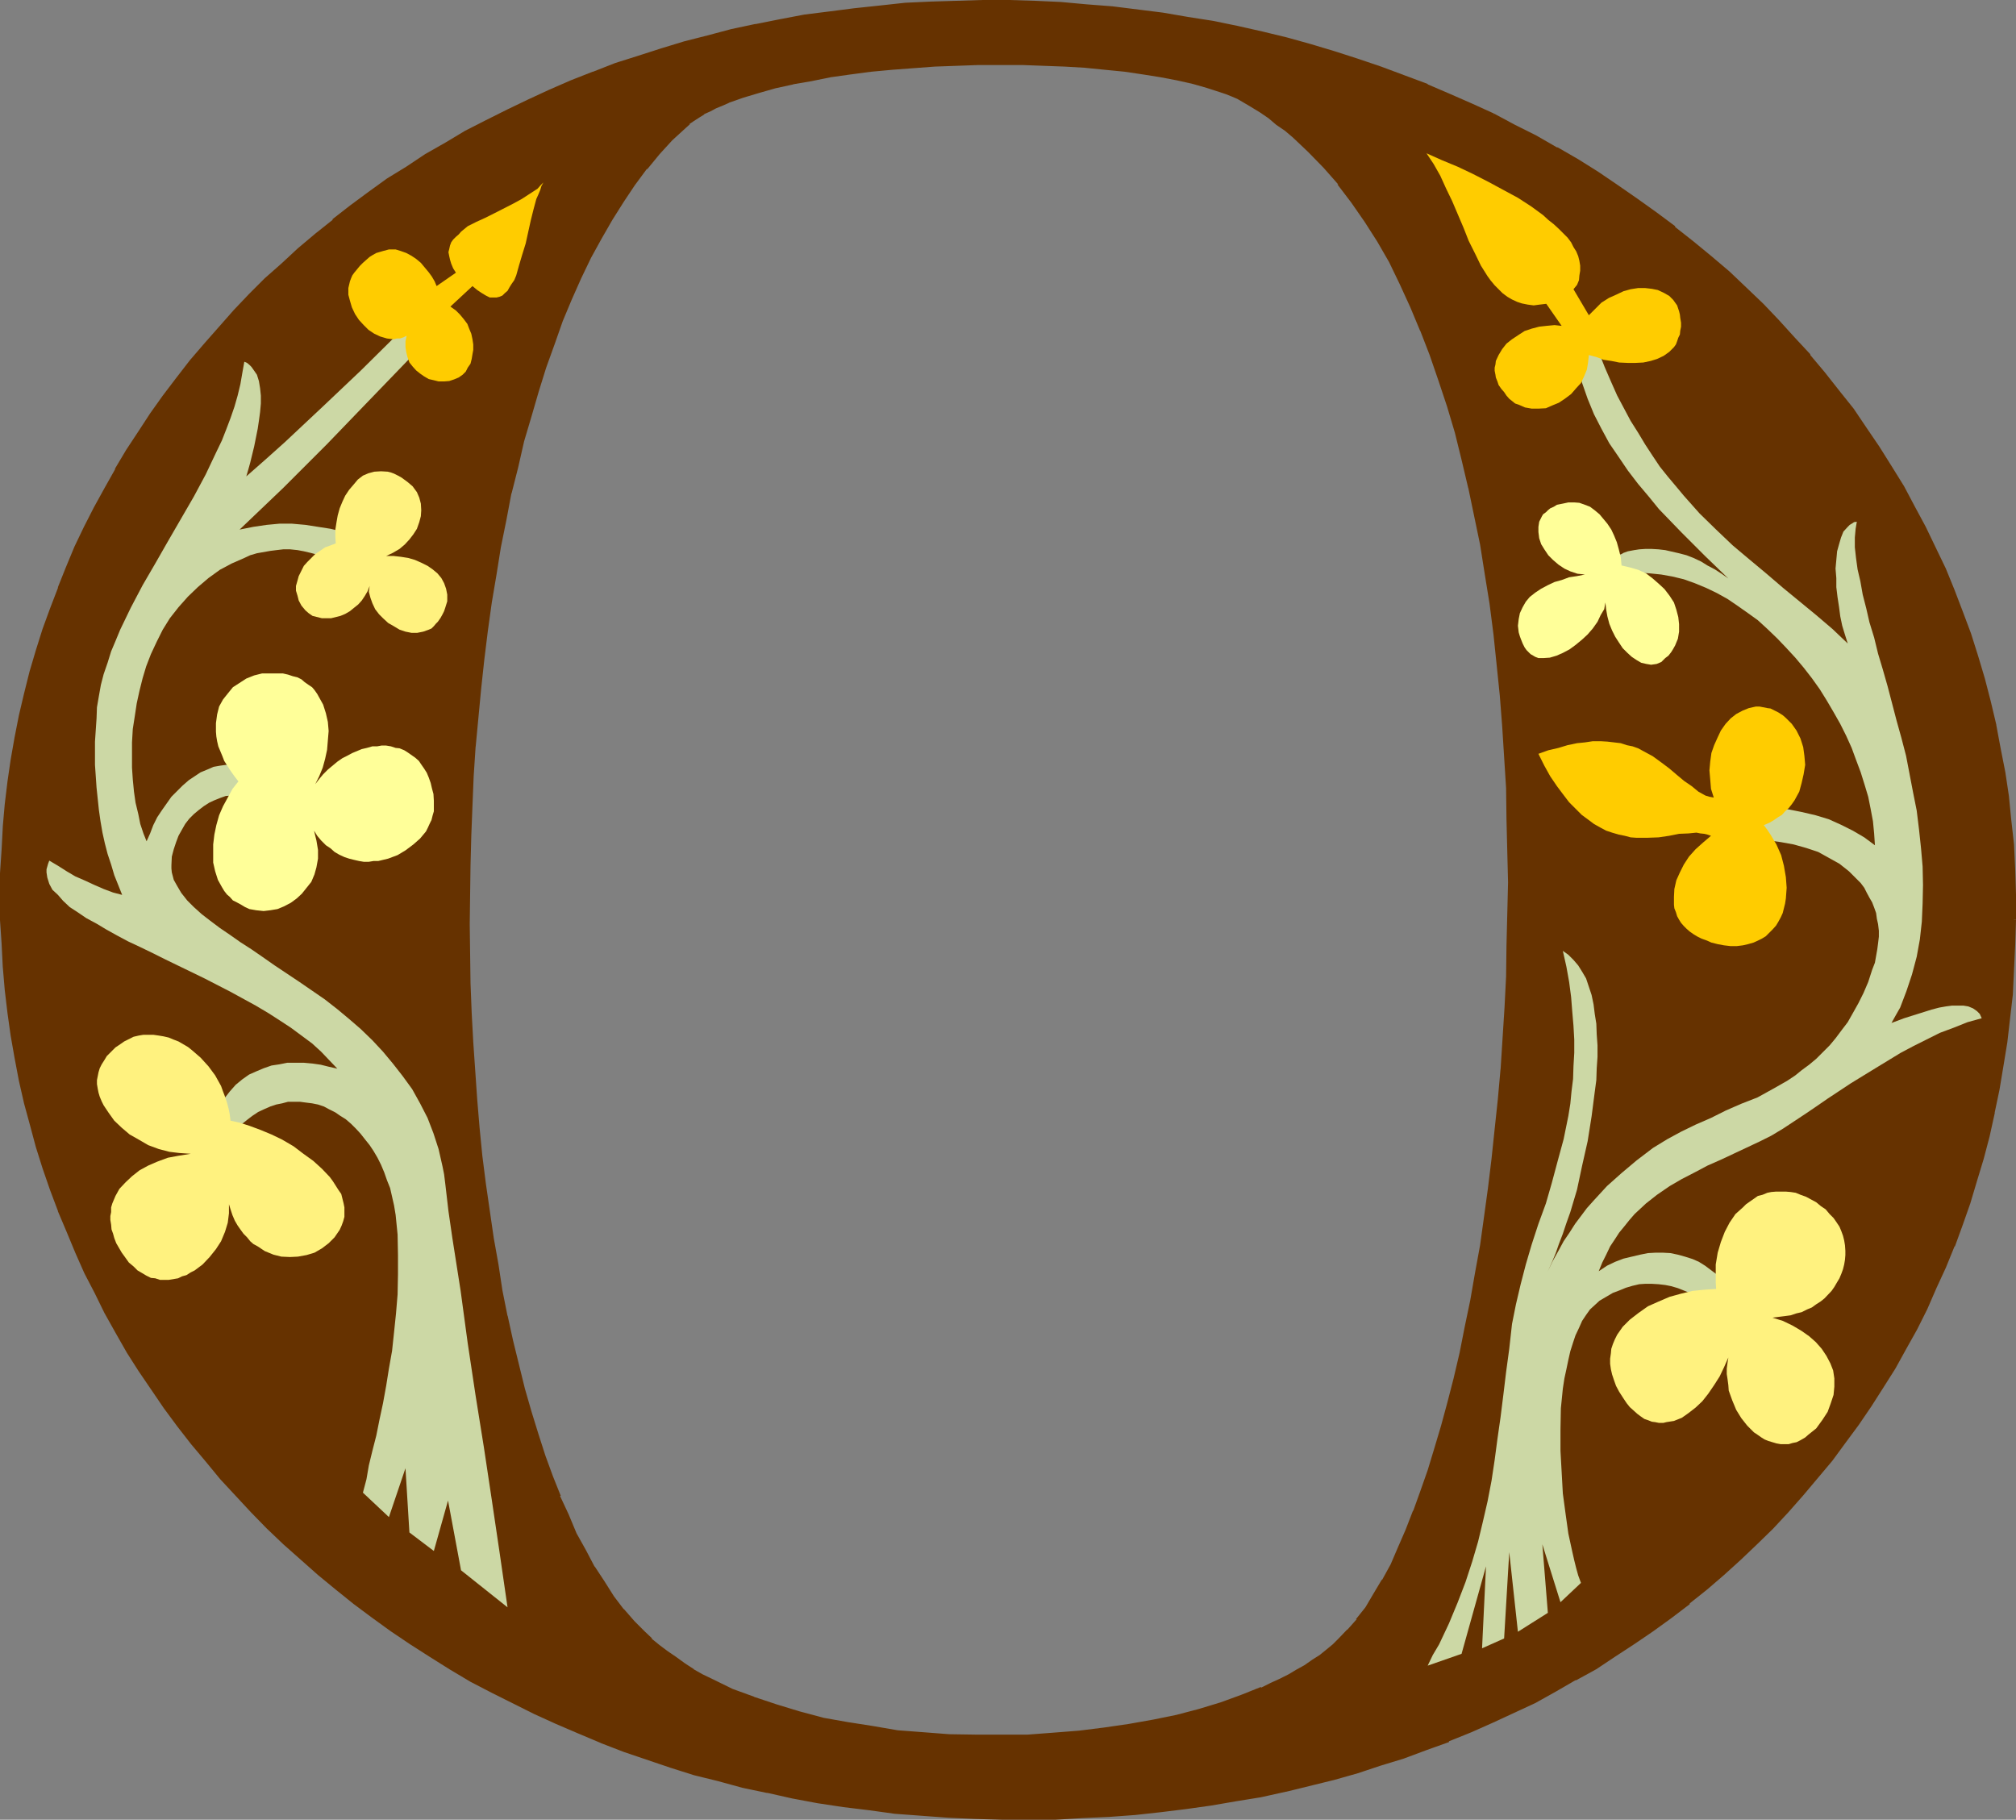
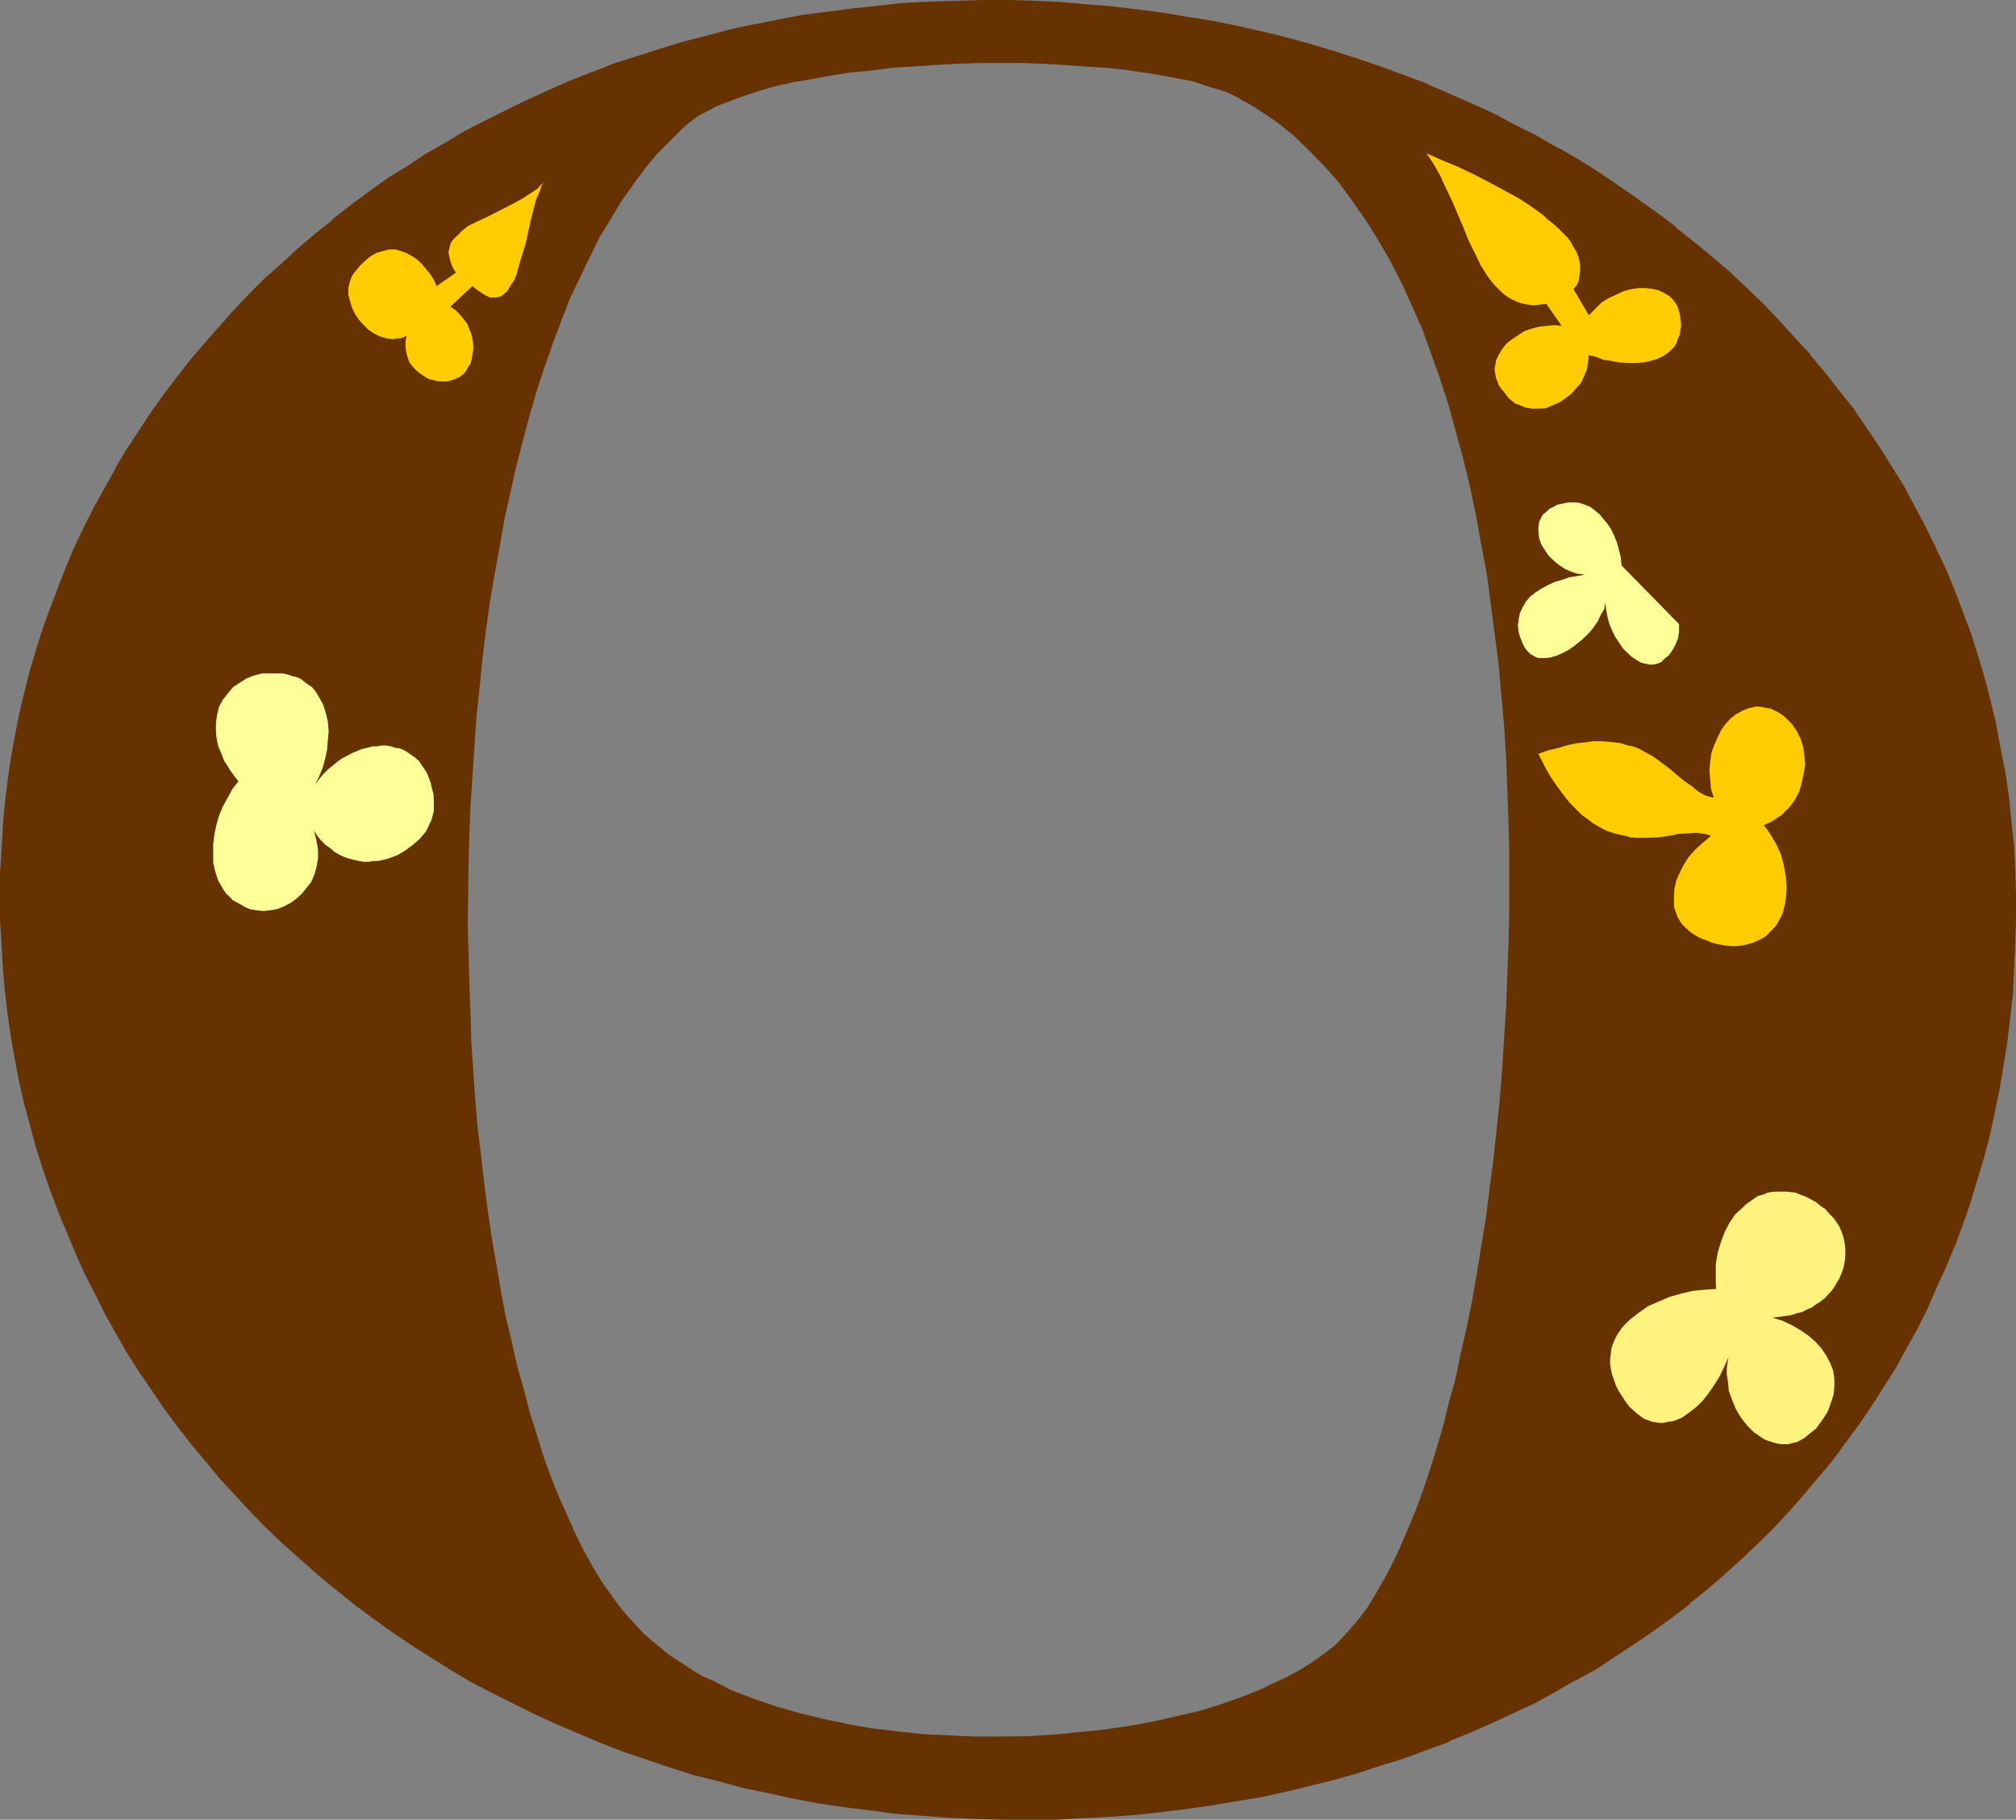
<svg xmlns="http://www.w3.org/2000/svg" xmlns:ns1="http://sodipodi.sourceforge.net/DTD/sodipodi-0.dtd" xmlns:ns2="http://www.inkscape.org/namespaces/inkscape" version="1.0" width="129.946mm" height="117.297mm" id="svg14" ns1:docname="Medieval O.wmf">
  <rect width="100%" height="100%" fill="#808080" stroke="none" />
  <ns1:namedview id="namedview14" pagecolor="#ffffff" bordercolor="#000000" borderopacity="0.25" ns2:showpageshadow="2" ns2:pageopacity="0.0" ns2:pagecheckerboard="0" ns2:deskcolor="#d1d1d1" ns2:document-units="mm" />
  <defs id="defs1">
    <pattern id="WMFhbasepattern" patternUnits="userSpaceOnUse" width="6" height="6" x="0" y="0" />
  </defs>
  <path style="fill:#663200;fill-opacity:1;fill-rule:evenodd;stroke:none" d="m 490.656,224.064 v 6.048 l -0.288,6.048 -0.48,5.952 -0.672,5.952 -0.672,5.856 -0.768,5.856 -1.152,5.568 -1.152,5.664 -1.248,5.664 -1.344,5.568 -1.632,5.472 -1.728,5.28 -1.824,5.184 -1.92,5.376 -2.112,5.184 -2.208,4.992 -2.304,4.992 -2.592,4.8 -2.592,4.896 -2.688,4.8 -2.784,4.608 -2.88,4.608 -3.072,4.608 -3.264,4.32 -3.264,4.224 -3.552,4.32 -3.552,4.032 -3.552,4.032 -3.648,4.032 -3.936,3.936 -4.032,3.744 -4.032,3.648 -4.032,3.552 -4.32,3.456 -4.416,3.36 -4.32,3.264 -4.704,3.168 -4.704,3.072 -4.704,2.976 -4.8,2.88 -4.896,2.784 -4.992,2.496 -5.184,2.592 -5.184,2.496 -5.184,2.208 -5.472,2.304 -5.28,2.112 -5.568,1.92 -5.664,1.92 -5.568,1.632 -5.856,1.632 -5.856,1.632 -5.76,1.248 -6.048,1.344 -6.048,1.056 -6.048,0.96 -6.144,1.056 -6.24,0.576 -6.336,0.672 -6.336,0.48 -6.432,0.48 -6.432,0.192 h -6.528 -6.624 l -6.624,-0.192 -6.432,-0.288 -6.432,-0.384 -6.528,-0.576 -6.24,-0.672 -6.336,-0.96 -6.144,-0.96 -6.144,-1.152 -6.144,-1.152 -5.952,-1.44 -5.952,-1.44 -5.856,-1.632 -5.856,-1.824 -5.664,-1.92 -5.664,-1.92 -5.472,-2.112 -5.664,-2.208 -5.28,-2.304 -5.376,-2.4 -5.184,-2.592 -5.088,-2.784 -5.184,-2.688 -4.896,-2.976 -4.8,-2.88 -4.896,-3.072 -4.704,-3.264 -4.512,-3.168 -4.704,-3.456 -4.32,-3.552 -4.224,-3.552 -4.32,-3.648 -4.032,-3.744 -4.032,-3.936 -3.936,-3.84 -3.744,-3.84 -3.648,-4.224 -3.552,-4.224 -3.552,-4.224 -3.456,-4.32 -3.168,-4.416 -3.072,-4.512 -3.072,-4.704 -2.976,-4.512 -2.688,-4.608 -2.592,-4.896 -2.592,-4.8 -2.4,-4.896 -2.304,-4.992 -2.112,-4.992 -2.112,-4.992 -1.728,-5.184 -1.824,-5.184 -1.632,-5.376 -1.536,-5.28 -1.344,-5.376 -1.248,-5.28 -0.96,-5.568 -1.056,-5.472 -0.768,-5.472 -0.672,-5.664 -0.576,-5.664 -0.384,-5.664 -0.096,-5.664 -0.192,-5.76 0.192,-5.664 0.096,-5.664 0.384,-5.472 0.576,-5.568 0.672,-5.664 0.768,-5.28 1.056,-5.472 0.96,-5.376 1.248,-5.184 1.344,-5.28 1.536,-5.184 1.536,-5.184 1.728,-4.992 1.92,-5.184 2.112,-4.896 2.112,-4.992 2.304,-4.8 2.208,-4.704 2.592,-4.704 2.592,-4.704 2.784,-4.704 2.88,-4.512 3.072,-4.32 3.072,-4.416 3.264,-4.128 3.168,-4.416 3.552,-4.032 3.552,-4.032 3.552,-4.032 3.744,-3.84 3.84,-3.936 4.128,-3.744 4.032,-3.552 4.032,-3.552 4.32,-3.552 4.416,-3.168 4.32,-3.456 4.512,-3.072 4.512,-3.072 4.896,-2.88 4.704,-2.88 4.8,-2.784 4.992,-2.784 5.184,-2.496 4.992,-2.496 5.184,-2.208 5.376,-2.496 5.28,-1.92 5.568,-2.112 5.472,-1.92 5.664,-1.728 5.664,-1.632 5.664,-1.44 5.76,-1.44 5.856,-1.344 5.952,-1.248 5.952,-0.96 6.048,-1.056 6.144,-0.576 6.144,-0.864 6.144,-0.48 6.24,-0.288 6.336,-0.384 h 6.24 6.528 l 6.24,0.192 6.336,0.384 6.336,0.48 6.24,0.48 6.144,0.576 6.144,0.864 6.144,1.152 6.048,0.96 6.144,1.248 5.76,1.344 5.952,1.44 5.856,1.632 5.856,1.728 5.76,1.632 5.472,2.112 5.664,2.112 5.664,2.112 5.376,2.208 5.472,2.4 5.376,2.592 5.184,2.592 5.088,2.784 5.088,2.688 4.992,3.072 4.992,3.072 4.8,3.072 4.704,3.264 4.704,3.36 4.512,3.456 4.416,3.552 4.32,3.744 4.416,3.648 4.032,3.936 4.128,3.84 3.936,4.032 3.648,4.224 3.936,4.224 3.552,4.32 3.552,4.416 3.264,4.512 3.36,4.512 3.072,4.704 3.072,4.704 2.784,4.8 2.688,4.8 2.592,5.088 2.592,5.184 2.304,4.992 2.208,5.184 1.92,5.28 2.016,5.376 1.728,5.472 1.632,5.472 1.632,5.472 1.248,5.664 1.152,5.664 0.96,5.856 0.864,5.76 0.768,5.856 0.48,5.952 0.288,6.048 0.192,6.144 z M 166.848,30.72 l -3.264,3.264 -3.264,3.264 -3.072,3.648 -2.88,3.936 -2.88,4.032 -2.592,4.32 -2.784,4.512 -2.4,4.896 -2.4,4.992 -2.496,5.184 -2.016,5.28 -2.112,5.568 -2.016,5.76 -1.92,5.856 -1.728,5.952 -1.632,6.144 -1.632,6.336 -1.44,6.432 -1.44,6.432 -1.152,6.624 -1.248,6.816 -1.152,6.816 -0.96,6.912 -0.864,7.008 -0.672,6.912 -0.768,7.104 -0.48,7.104 -0.48,7.296 -0.48,7.104 -0.288,7.296 -0.192,7.296 -0.192,14.304 0.192,7.296 0.192,7.104 0.288,7.296 0.192,7.104 0.48,6.912 0.48,7.008 0.576,6.912 0.864,6.912 0.768,6.72 0.864,6.72 0.96,6.528 1.152,6.624 1.056,6.24 1.152,6.144 1.44,5.952 1.344,6.048 1.632,5.76 1.44,5.568 1.728,5.472 1.632,5.28 1.824,5.088 1.92,4.8 2.112,4.704 1.92,4.32 2.112,4.224 2.208,4.032 2.304,3.744 2.4,3.36 2.4,3.264 2.592,2.88 2.592,2.784 1.824,1.632 1.92,1.536 1.92,1.632 1.92,1.344 2.304,1.44 2.112,1.44 2.208,1.344 2.496,1.056 4.8,2.496 5.376,2.016 5.28,1.824 5.664,1.632 5.856,1.44 5.952,1.248 5.952,1.056 6.336,0.768 6.336,0.672 6.24,0.288 6.336,0.288 h 6.432 l 6.336,-0.096 6.336,-0.384 6.144,-0.576 6.24,-0.672 5.952,-0.864 5.856,-1.056 5.856,-1.344 5.472,-1.248 5.28,-1.632 5.088,-1.824 4.8,-1.92 2.304,-1.152 2.112,-0.96 2.208,-1.056 2.112,-1.152 1.92,-1.152 1.824,-1.152 1.728,-1.248 1.824,-1.344 1.632,-1.248 1.44,-1.44 2.112,-2.304 2.208,-2.592 2.112,-2.688 2.112,-3.456 1.92,-3.36 2.112,-3.936 1.92,-4.032 1.824,-4.32 1.92,-4.512 1.824,-4.896 1.728,-5.184 1.632,-5.28 1.632,-5.472 1.44,-5.856 1.632,-5.856 1.248,-6.144 1.44,-6.24 1.344,-6.624 1.152,-6.624 1.056,-6.624 1.152,-7.008 0.864,-6.912 0.96,-7.296 0.768,-7.104 0.768,-7.392 0.576,-7.296 0.96,-15.072 0.288,-7.584 0.288,-7.584 0.192,-7.584 v -7.776 -7.584 l -0.192,-7.776 -0.288,-7.584 -0.288,-7.584 -0.48,-7.584 -0.672,-7.392 -0.672,-7.68 -0.96,-7.392 -0.96,-7.296 -0.96,-7.296 -1.344,-7.104 -1.248,-6.912 -1.44,-6.912 -1.632,-6.816 -1.824,-6.624 -1.728,-6.432 -2.112,-6.528 -2.112,-5.952 -2.208,-6.144 -2.496,-5.664 -2.592,-5.664 -2.688,-5.28 -2.976,-5.184 -3.072,-4.896 -3.168,-4.512 -3.264,-4.512 -3.552,-4.032 -3.744,-3.84 -3.648,-3.552 -2.016,-1.632 -2.016,-1.632 -2.112,-1.44 -2.112,-1.44 -2.112,-1.344 -2.304,-1.248 -1.056,-0.672 -1.344,-0.672 -1.44,-0.672 -1.44,-0.48 -3.264,-0.96 -3.36,-1.152 -3.936,-0.768 -4.032,-0.768 -4.32,-0.672 -4.512,-0.672 -4.704,-0.48 -4.896,-0.288 -4.992,-0.384 -5.184,-0.288 -5.184,-0.192 h -5.28 -5.376 l -5.28,0.192 -5.376,0.288 -5.184,0.384 -5.088,0.288 -5.184,0.672 -5.088,0.48 -4.8,0.768 -4.704,0.864 -4.512,0.768 -4.32,0.96 -4.032,1.152 -3.936,1.344 -3.36,1.248 -1.824,0.672 -1.44,0.576 -1.44,0.864 -1.44,0.672 -1.344,0.768 -1.056,0.768 -1.152,0.864 z" id="path1" />
-   <path style="fill:#663200;fill-opacity:1;fill-rule:evenodd;stroke:none" d="m 166.464,30.432 -3.168,3.264 -3.264,3.36 -3.072,3.552 -3.072,4.032 -2.784,4.032 -2.688,4.416 -2.592,4.512 -2.592,4.8 -2.304,4.992 -2.4,5.184 -2.112,5.376 h -0.096 l -2.112,5.664 -2.016,5.664 -1.92,5.76 -1.728,6.144 -1.632,5.952 -1.632,6.528 -1.44,6.24 -1.344,6.624 -1.248,6.624 -1.152,6.816 -1.152,6.816 -0.96,6.912 -0.96,6.816 -0.672,7.104 -0.768,7.104 -0.48,7.104 -0.48,7.296 -0.288,7.104 -0.384,7.296 -0.288,7.296 -0.192,14.304 0.384,14.4 0.288,7.296 0.288,7.104 0.96,13.92 v 0.096 l 0.672,7.008 0.672,6.72 0.768,6.816 0.864,6.624 0.96,6.624 1.152,6.528 1.056,6.24 1.344,6.144 v 0.192 l 1.248,5.952 1.44,5.952 1.536,5.856 1.536,5.472 1.632,5.472 1.824,5.376 1.728,4.992 1.824,4.896 h 0.096 l 2.016,4.704 2.112,4.32 2.016,4.224 2.304,4.032 2.304,3.744 2.4,3.552 2.4,3.168 2.592,2.976 2.592,2.688 1.728,1.632 2.016,1.632 1.92,1.632 2.112,1.44 2.112,1.248 2.208,1.44 2.304,1.344 2.4,1.248 4.8,2.304 5.184,2.112 h 0.192 l 5.376,1.92 5.568,1.632 5.856,1.44 h 0.192 l 5.76,1.248 6.144,1.056 6.144,0.768 6.336,0.672 h 0.192 l 6.24,0.288 6.336,0.288 h 6.432 l 6.336,-0.096 6.336,-0.384 6.24,-0.576 6.144,-0.672 5.952,-0.96 6.048,-1.152 5.664,-1.152 5.664,-1.44 5.088,-1.632 5.184,-1.728 4.896,-1.824 v -0.096 l 2.208,-1.056 2.304,-1.056 2.112,-1.152 2.112,-0.96 1.92,-1.344 1.92,-1.056 1.824,-1.344 1.536,-1.248 h 0.192 l 1.44,-1.344 1.632,-1.44 2.112,-2.304 2.112,-2.592 h 0.192 l 2.016,-2.88 2.112,-3.168 2.112,-3.648 1.92,-3.84 2.016,-4.032 1.92,-4.32 1.728,-4.608 v -0.096 l 1.824,-4.896 1.728,-4.992 1.824,-5.28 1.44,-5.664 1.632,-5.664 1.44,-6.048 1.44,-6.144 1.344,-6.24 1.248,-6.528 1.344,-6.624 1.056,-6.72 1.056,-7.008 0.96,-6.912 0.96,-7.104 0.768,-7.296 0.672,-7.296 0.672,-7.392 0.96,-15.072 0.288,-7.584 0.192,-7.584 0.288,-7.584 v -7.776 -7.584 l -0.288,-7.776 -0.192,-7.584 -0.48,-7.584 -0.48,-7.584 -0.48,-7.584 -0.864,-7.488 -0.768,-7.392 -0.96,-7.296 -1.152,-7.296 -1.152,-7.2 -1.248,-7.008 -1.632,-6.912 -1.44,-6.816 -1.824,-6.624 -1.92,-6.432 -1.92,-6.336 -2.304,-6.144 -2.208,-5.952 V 80.16 l -2.4,-5.664 -2.592,-5.568 -2.784,-5.376 -2.88,-5.184 -3.072,-4.8 -3.072,-4.704 -3.456,-4.416 -0.096,-0.096 -3.456,-4.032 -3.648,-3.936 -3.744,-3.36 -2.112,-1.824 -1.92,-1.632 -2.112,-1.44 -2.112,-1.44 -2.208,-1.44 -2.112,-1.152 h -0.192 l -1.152,-0.576 -1.248,-0.672 -1.44,-0.672 -1.536,-0.672 -3.168,-0.96 -3.552,-0.96 -3.936,-0.768 -4.032,-0.864 -4.32,-0.768 -4.512,-0.48 -4.704,-0.48 -4.896,-0.48 -4.992,-0.384 -5.184,-0.096 -5.184,-0.192 -5.28,-0.192 -5.376,0.192 -5.28,0.192 -5.376,0.096 -10.272,0.864 h -0.192 l -4.992,0.48 -5.088,0.672 -4.8,0.576 -4.896,0.864 -4.512,0.96 -4.32,0.96 -4.032,0.96 -3.744,1.248 -3.552,1.344 -1.728,0.768 -1.536,0.672 -1.44,0.672 -1.44,0.768 -1.248,0.864 -1.344,0.768 -1.152,0.768 -0.96,0.864 0.672,0.672 0.96,-0.864 h -0.192 l 1.152,-0.768 1.344,-0.864 1.248,-0.768 h -0.192 l 1.536,-0.672 1.44,-0.768 1.632,-0.672 1.536,-0.672 h -0.096 l 3.552,-1.248 3.84,-1.152 4.032,-1.152 4.416,-0.96 h -0.192 l 4.512,-0.768 4.704,-0.96 4.8,-0.672 5.088,-0.672 5.184,-0.48 10.272,-0.768 5.376,-0.192 5.28,-0.192 h 5.376 5.28 l 5.184,0.192 5.184,0.192 4.992,0.288 h -0.096 l 4.8,0.48 4.896,0.48 4.512,0.672 4.224,0.672 4.032,0.768 3.84,0.864 3.36,0.96 3.264,1.056 1.44,0.48 1.44,0.576 1.344,0.576 1.152,0.672 2.112,1.248 2.208,1.344 2.112,1.44 1.92,1.632 2.112,1.44 1.92,1.632 3.744,3.552 3.744,3.84 3.552,4.032 h -0.192 l 3.36,4.416 3.264,4.704 3.072,4.8 2.88,4.992 2.592,5.376 2.592,5.664 2.4,5.76 v -0.096 l 2.304,5.952 2.112,6.144 2.112,6.336 1.92,6.432 1.632,6.624 1.632,6.912 v -0.096 l 1.44,6.912 1.44,6.912 1.152,7.296 1.152,7.104 0.96,7.488 0.768,7.392 0.768,7.488 0.576,7.392 0.48,7.584 0.48,7.584 0.096,7.584 0.192,7.776 0.192,7.584 -0.192,7.776 -0.192,7.584 -0.096,7.584 -0.384,7.584 -0.96,15.072 v -0.192 l -0.672,7.488 -0.768,7.2 -0.768,7.296 -0.864,7.104 -0.96,7.008 -0.96,6.912 -1.248,6.816 -1.152,6.624 -1.344,6.432 -1.248,6.336 -1.44,6.144 -1.536,5.952 -1.536,5.664 -1.632,5.472 -1.632,5.376 -1.824,5.184 -1.728,4.8 v -0.192 l -1.824,4.704 -1.92,4.416 -1.728,4.032 -2.112,3.84 v -0.192 l -2.112,3.552 -1.92,3.264 -2.304,2.88 h 0.192 l -2.304,2.592 v -0.096 l -2.112,2.208 -1.44,1.44 -1.632,1.344 -1.536,1.248 -1.824,1.152 -1.92,1.344 -1.92,1.056 -1.92,1.152 -2.304,1.152 -2.112,0.96 -2.304,1.152 v -0.192 l -4.8,1.92 -4.992,1.824 -5.376,1.632 -5.472,1.44 -5.664,1.152 -5.952,1.056 -5.952,0.864 -6.144,0.768 -6.144,0.48 -6.336,0.48 h -6.336 -6.432 l -6.336,-0.096 -6.24,-0.48 -6.336,-0.48 -6.144,-1.056 -6.144,-0.96 -5.952,-1.056 h 0.096 l -5.76,-1.536 -5.664,-1.728 -5.472,-1.824 h 0.096 l -5.28,-1.92 -4.896,-2.4 -2.4,-1.152 -2.208,-1.248 h 0.096 l -2.208,-1.44 -2.112,-1.536 -2.112,-1.44 -1.92,-1.44 -2.016,-1.632 h 0.192 l -1.728,-1.632 -2.592,-2.592 -2.592,-2.976 v 0.096 l -2.4,-3.168 -2.304,-3.648 -2.4,-3.648 v 0.096 l -2.112,-4.032 -2.304,-4.128 -1.92,-4.608 -2.112,-4.512 h 0.192 l -1.92,-4.8 -1.824,-4.992 -1.728,-5.376 -1.632,-5.28 -1.632,-5.664 -1.44,-5.856 -1.44,-5.856 -1.344,-6.144 v 0.192 l -1.248,-6.24 -0.96,-6.336 -1.152,-6.432 -0.96,-6.624 -0.96,-6.624 -0.864,-6.816 -0.672,-6.816 -0.576,-6.912 -0.96,-13.92 -0.384,-7.104 -0.288,-7.296 -0.192,-14.4 0.192,-14.304 0.192,-7.296 0.288,-7.296 0.288,-7.104 0.48,-7.296 v 0.192 l 0.672,-7.104 0.672,-7.104 0.768,-7.104 0.864,-7.008 0.96,-6.912 1.152,-6.816 1.056,-6.624 1.344,-6.624 1.248,-6.624 v 0.192 l 1.632,-6.432 1.44,-6.336 1.824,-6.144 1.728,-5.952 1.824,-5.856 2.112,-5.856 1.92,-5.472 2.208,-5.28 2.304,-5.184 2.4,-4.992 2.592,-4.704 2.592,-4.512 2.784,-4.416 2.688,-4.032 2.976,-4.032 v 0.192 l 3.072,-3.744 3.072,-3.36 3.36,-3.072 z" id="path2" />
  <path style="fill:#663200;fill-opacity:1;fill-rule:evenodd;stroke:none" d="m 490.368,224.064 -0.192,6.048 -0.288,6.048 -0.384,5.952 -0.576,5.952 -0.672,5.856 -0.96,5.856 -0.96,5.568 -1.152,5.664 v -0.096 l -1.344,5.664 -1.44,5.472 -1.632,5.472 -1.536,5.376 -2.016,5.28 -1.92,5.184 h 0.192 l -2.112,5.184 -2.304,4.992 -2.4,4.992 -2.4,4.896 -2.592,4.8 -2.784,4.896 v -0.192 l -2.688,4.704 -2.976,4.512 -3.072,4.512 -3.168,4.416 -3.456,4.32 h 0.192 l -3.552,4.224 -3.552,4.032 -3.552,4.224 -3.744,3.84 -3.84,3.84 -4.032,3.744 -4.032,3.744 -4.032,3.552 -4.224,3.552 v -0.192 l -4.416,3.456 -4.512,3.168 -4.512,3.264 -4.704,3.072 -4.704,2.88 -4.8,2.976 -4.8,2.688 -5.088,2.592 -5.184,2.592 -5.088,2.4 -5.376,2.304 -5.376,2.208 v -0.096 l -5.28,2.112 -5.472,1.92 -5.664,1.92 -5.664,1.824 -5.856,1.44 -5.76,1.632 -5.856,1.248 -5.856,1.248 -6.048,1.152 -6.144,1.152 -6.144,0.768 -6.336,0.672 -6.144,0.864 -6.432,0.48 h 0.096 l -6.432,0.288 -6.432,0.192 -6.528,0.096 h -6.624 l -6.624,-0.096 -6.432,-0.384 -6.432,-0.48 -6.528,-0.576 -6.24,-0.672 -6.336,-0.864 -6.144,-0.96 -6.144,-1.056 -5.952,-1.344 -6.048,-1.248 -5.952,-1.632 -5.76,-1.632 -5.856,-1.824 -5.856,-1.728 -5.664,-2.112 -5.472,-2.112 0.192,0.192 -5.472,-2.304 -5.568,-2.4 -5.28,-2.4 -5.184,-2.496 -5.184,-2.688 -4.992,-2.784 -4.992,-2.88 -4.896,-2.88 -4.8,-3.072 -4.704,-3.264 -4.512,-3.36 -4.512,-3.264 -4.416,-3.552 -4.32,-3.552 -4.224,-3.552 -4.032,-3.936 -4.032,-3.648 -3.936,-4.032 -3.84,-3.936 -3.552,-4.128 v 0.096 l -3.552,-4.32 -3.552,-4.224 -3.264,-4.32 -3.168,-4.416 -3.264,-4.512 -2.88,-4.512 -2.976,-4.704 -2.688,-4.704 v 0.192 l -2.784,-4.896 -2.592,-4.8 -2.208,-4.896 -2.304,-4.992 -2.208,-4.992 -2.112,-5.184 0.096,0.192 -1.92,-5.184 -1.728,-5.184 -1.632,-5.28 -1.44,-5.184 -1.536,-5.568 -1.056,-5.28 -1.152,-5.472 -0.96,-5.568 -0.864,-5.472 -0.576,-5.664 -0.48,-5.664 v 0.192 L 1.152,229.824 0.864,224.16 v -5.76 -5.664 l 0.288,-5.664 0.384,-5.472 0.48,-5.568 0.576,-5.472 0.864,-5.472 0.96,-5.376 1.152,-5.28 1.056,-5.376 1.536,-5.184 1.44,-5.184 1.632,-5.088 1.728,-5.184 1.92,-4.992 -0.096,0.096 2.112,-4.992 2.016,-4.8 2.304,-4.896 2.4,-4.8 2.4,-4.704 2.784,-4.704 2.784,-4.512 2.688,-4.512 3.072,-4.416 3.072,-4.32 3.264,-4.416 3.36,-4.128 h -0.096 l 3.36,-4.224 v 0.096 l 3.552,-4.128 3.744,-3.936 3.648,-3.84 3.936,-3.936 3.84,-3.648 4.224,-3.552 H 73.056 L 77.28,57.6 81.504,54.048 v 0.096 l 4.32,-3.36 4.416,-3.264 4.512,-3.168 4.704,-3.072 4.704,-2.976 4.8,-2.88 h -0.192 l 5.088,-2.784 4.8,-2.688 5.184,-2.592 4.992,-2.4 5.376,-2.304 5.088,-2.208 5.568,-2.112 h -0.192 l 5.472,-2.016 5.568,-1.92 5.568,-1.728 5.568,-1.632 5.76,-1.632 5.856,-1.248 5.76,-1.344 h -0.096 l 5.952,-1.248 5.952,-0.96 6.144,-1.056 6.048,-0.768 6.144,-0.672 6.24,-0.48 h -0.096 l 6.24,-0.48 6.336,-0.096 6.24,-0.192 6.528,0.192 h 6.24 l 6.336,0.288 6.336,0.48 6.144,0.672 6.24,0.576 6.144,0.864 6.144,0.96 6.048,1.152 5.952,1.056 5.952,1.536 5.856,1.44 5.952,1.632 5.664,1.536 5.856,1.824 5.568,1.92 5.568,2.112 5.472,2.112 5.472,2.304 5.472,2.4 5.376,2.592 0.288,-0.864 -5.28,-2.4 -5.472,-2.4 -5.376,-2.304 v -0.096 l -5.664,-2.112 -5.664,-2.112 -5.664,-1.92 -5.664,-1.824 -5.76,-1.728 -5.856,-1.632 -5.952,-1.44 -5.952,-1.344 -6.048,-1.248 -6.144,-0.96 -6.144,-1.056 -6.144,-0.768 -6.144,-0.768 -6.24,-0.48 L 258.432,0.48 252.096,0.192 245.856,0 h -6.528 l -6.24,0.192 -6.336,0.192 -6.24,0.288 -6.144,0.672 -6.336,0.672 -5.952,0.768 -6.144,0.768 -6.048,1.152 -5.76,1.152 h -0.192 l -5.856,1.248 -5.76,1.536 -5.664,1.44 -5.664,1.728 -5.664,1.824 -5.472,1.728 -5.376,2.112 h -0.096 l -5.376,2.112 -5.28,2.304 -5.184,2.4 -4.992,2.4 -5.184,2.592 -5.088,2.592 -4.8,2.88 -4.896,2.784 -4.608,3.072 -4.704,2.88 -4.512,3.264 -4.416,3.264 -4.32,3.36 v 0.192 l -4.224,3.36 -4.224,3.552 -4.032,3.744 -4.032,3.552 -3.84,3.84 -3.744,3.936 -3.552,4.032 -3.552,4.032 -3.552,4.128 -3.264,4.224 -3.36,4.416 -3.072,4.32 -2.88,4.416 -2.976,4.512 -2.688,4.512 v 0.192 l -2.592,4.608 -2.592,4.704 -2.4,4.704 -2.304,4.8 -2.112,5.088 -1.92,4.8 v 0.192 l -1.92,4.992 -1.824,4.992 -1.632,5.184 -1.536,5.184 -1.344,5.376 -1.248,5.28 -1.056,5.376 -0.96,5.472 -0.768,5.28 -0.672,5.568 -0.48,5.472 V 201.6 L 0.384,207.072 0,212.736 v 5.664 5.76 l 0.384,5.664 0.288,5.664 0.48,5.664 0.672,5.664 0.768,5.472 0.96,5.472 1.056,5.568 1.248,5.472 1.44,5.28 1.44,5.376 1.632,5.184 1.824,5.28 1.92,5.088 v 0.096 l 2.112,4.992 2.112,5.088 2.208,4.992 2.496,4.8 2.4,4.896 2.688,4.8 2.784,4.896 2.88,4.512 3.072,4.512 3.072,4.512 3.264,4.416 3.36,4.32 3.552,4.224 3.552,4.32 3.744,4.032 3.744,4.032 3.84,3.936 4.032,3.84 4.224,3.744 4.224,3.744 4.32,3.552 4.416,3.552 4.512,3.36 4.512,3.264 4.704,3.168 4.8,3.072 4.896,3.072 4.992,2.976 5.184,2.688 5.184,2.592 5.184,2.592 5.28,2.4 5.376,2.304 5.472,2.304 0.192,0.096 5.472,2.112 5.664,1.92 5.664,1.92 5.76,1.824 5.856,1.44 5.952,1.632 5.952,1.248 h 0.192 l 5.952,1.344 6.144,1.152 6.336,0.96 6.336,0.768 6.24,0.864 6.528,0.48 6.432,0.48 6.432,0.288 6.624,0.192 h 6.624 6.528 l 6.432,-0.384 6.432,-0.288 6.528,-0.48 6.144,-0.672 6.24,-0.768 6.144,-0.864 6.144,-1.056 5.952,-0.96 6.048,-1.344 h 0.096 l 5.856,-1.44 5.856,-1.44 5.76,-1.632 5.472,-1.824 5.664,-1.728 5.664,-2.112 5.376,-1.92 v -0.192 l 5.472,-2.208 5.184,-2.304 5.184,-2.4 5.184,-2.4 4.992,-2.784 4.8,-2.784 H 384 l 4.896,-2.688 4.608,-3.072 4.704,-3.072 4.512,-3.072 4.512,-3.264 4.416,-3.36 v -0.192 l 4.224,-3.36 4.128,-3.552 4.128,-3.744 4.032,-3.84 3.84,-3.744 3.744,-4.032 3.552,-4.032 3.552,-4.224 3.552,-4.224 3.168,-4.32 3.264,-4.416 3.072,-4.512 2.88,-4.512 2.976,-4.704 2.592,-4.704 2.688,-4.8 2.496,-4.992 2.208,-5.088 2.304,-4.992 2.112,-5.184 h 0.096 l 1.92,-5.28 1.824,-5.184 1.632,-5.472 1.632,-5.376 1.44,-5.472 1.248,-5.664 v -0.192 l 1.152,-5.472 0.96,-5.76 0.96,-5.856 0.672,-5.856 0.672,-5.76 0.288,-6.144 0.288,-6.048 0.192,-6.048 z" id="path3" />
  <path style="fill:#663200;fill-opacity:1;fill-rule:evenodd;stroke:none" d="m 363.648,28.512 5.184,2.592 5.184,2.688 4.992,2.976 4.992,2.88 4.896,3.072 4.8,3.072 4.704,3.168 4.704,3.456 4.512,3.552 v -0.192 l 4.512,3.552 4.224,3.744 4.32,3.744 4.032,3.84 4.224,3.84 3.84,4.128 3.936,4.128 3.744,4.224 3.552,4.32 3.552,4.416 h -0.192 l 3.36,4.32 3.264,4.704 3.264,4.512 2.88,4.896 2.88,4.8 v -0.096 l 2.784,4.8 2.592,4.992 2.4,5.184 2.4,5.184 2.112,4.992 2.112,5.376 1.92,5.28 1.824,5.568 1.632,5.28 1.44,5.664 1.248,5.664 1.152,5.664 1.152,5.664 0.768,5.76 0.672,6.048 0.48,5.952 v -0.192 l 0.288,6.048 0.384,6.144 v 6.144 h 0.768 v -6.144 l -0.192,-6.144 -0.288,-6.048 -0.672,-5.952 -0.576,-5.856 -0.864,-5.76 -1.152,-5.856 -1.056,-5.664 v -0.096 l -1.344,-5.664 -1.44,-5.568 -1.632,-5.472 -1.728,-5.472 -2.016,-5.376 -2.016,-5.28 -2.112,-5.184 -2.496,-5.184 -2.4,-4.992 -2.688,-4.992 -2.592,-4.896 -2.976,-4.8 -3.072,-4.896 -3.072,-4.512 -3.168,-4.704 -3.456,-4.32 -3.552,-4.512 -3.552,-4.224 v -0.192 l -3.84,-4.128 -3.744,-4.128 -3.84,-4.032 -4.224,-4.032 -4.032,-3.84 -4.416,-3.744 -4.32,-3.552 -4.512,-3.552 v -0.192 l -4.512,-3.36 -4.704,-3.36 -4.704,-3.264 -4.8,-3.264 -4.896,-3.072 -4.992,-2.88 h -0.192 l -4.992,-2.88 -5.184,-2.592 -5.184,-2.784 z" id="path4" />
-   <path style="fill:#ccd8a5;fill-opacity:1;fill-rule:evenodd;stroke:none" d="m 389.472,85.728 1.44,3.648 1.536,3.552 1.536,3.456 1.632,3.072 1.632,3.072 1.824,2.88 1.728,2.88 1.824,2.784 1.728,2.592 1.92,2.4 2.016,2.4 1.92,2.304 3.84,4.32 4.032,3.936 4.032,3.84 4.224,3.552 4.032,3.36 4.032,3.456 8.064,6.624 3.936,3.36 3.744,3.552 -0.672,-2.112 -0.672,-2.208 -0.48,-2.304 -0.288,-2.208 -0.384,-2.496 -0.288,-2.4 v -2.208 l -0.192,-2.304 0.192,-2.112 0.192,-2.112 0.48,-1.728 0.48,-1.632 0.576,-1.44 1.056,-1.152 0.48,-0.48 0.48,-0.288 0.576,-0.384 0.672,-0.096 -0.288,1.728 -0.192,2.112 v 2.4 l 0.288,2.592 0.384,2.784 0.672,2.88 0.576,3.264 0.864,3.36 0.768,3.36 1.152,3.744 0.96,3.936 1.152,3.84 1.152,4.032 1.056,4.032 1.152,4.416 1.152,4.128 1.152,4.416 1.728,9.024 0.864,4.32 0.576,4.704 0.48,4.512 0.384,4.416 0.096,4.512 -0.096,4.512 -0.192,4.416 -0.48,4.32 -0.768,4.224 -1.152,4.32 -1.344,4.032 -0.768,2.016 -0.768,2.016 -1.152,2.016 -0.96,1.728 3.072,-1.152 3.36,-1.056 3.36,-1.056 1.824,-0.48 1.632,-0.288 1.44,-0.192 h 1.632 1.248 l 1.152,0.192 1.152,0.48 0.96,0.672 0.672,0.672 0.48,1.056 -3.456,0.96 -3.36,1.344 -3.36,1.248 -3.264,1.632 -3.264,1.632 -3.072,1.632 -6.144,3.744 -5.952,3.648 -5.664,3.744 -2.784,1.92 -2.688,1.824 -5.376,3.552 -2.88,1.728 -2.88,1.44 -6.336,2.976 -3.072,1.44 -3.264,1.44 -3.072,1.632 -3.168,1.632 -2.976,1.728 -3.072,2.112 -2.688,2.112 -2.784,2.592 -1.248,1.44 -1.152,1.44 -1.344,1.632 -1.056,1.632 -1.152,1.728 -0.96,2.016 -0.96,1.92 -0.864,2.112 2.016,-1.344 2.016,-0.96 2.016,-0.768 2.016,-0.48 2.016,-0.48 1.92,-0.384 1.728,-0.096 h 2.016 l 1.728,0.096 1.824,0.384 1.728,0.48 1.824,0.576 1.536,0.672 1.536,0.96 1.536,1.152 1.536,1.152 0.288,0.288 0.288,0.48 0.192,0.48 v 1.344 l -0.192,0.48 -0.48,1.248 -0.768,0.96 -0.48,0.48 -0.48,0.384 -0.672,0.096 h -0.48 -0.672 l -0.576,-0.288 -1.344,-0.768 -1.44,-0.864 -1.44,-0.576 -1.44,-0.576 -1.632,-0.48 -1.44,-0.288 -1.632,-0.192 -1.632,-0.096 H 400.8 l -1.44,0.096 -1.632,0.384 -1.632,0.48 -1.632,0.672 -1.536,0.576 -1.632,0.96 -1.632,0.96 -1.152,1.056 -1.152,1.056 -0.96,1.344 -0.96,1.44 -0.768,1.728 -0.864,1.824 -0.576,1.728 -0.672,2.112 -0.48,2.112 -0.48,2.304 -0.48,2.208 -0.384,2.496 -0.48,4.8 -0.096,5.184 v 5.184 l 0.288,5.184 0.288,5.184 0.672,4.992 0.672,4.8 0.96,4.416 0.48,2.112 0.48,1.92 0.48,1.728 0.672,1.824 -4.992,4.704 -4.416,-14.112 1.344,16.704 -7.296,4.608 -2.112,-19.392 -1.248,21.024 -5.376,2.4 0.96,-19.968 -5.952,21.312 -8.256,2.88 1.248,-2.592 1.536,-2.592 2.4,-5.088 2.112,-5.088 1.92,-4.992 1.632,-4.992 1.44,-4.896 1.152,-4.8 1.152,-4.992 0.96,-4.992 0.768,-5.088 0.672,-5.088 0.768,-5.376 0.672,-5.376 0.672,-5.568 0.768,-5.664 0.672,-6.048 0.96,-4.8 1.152,-4.896 1.248,-4.8 1.44,-4.896 1.632,-4.992 1.824,-4.992 1.44,-4.992 1.44,-5.376 1.44,-5.28 1.152,-5.664 0.48,-2.976 0.288,-2.976 0.384,-3.072 0.096,-3.072 0.192,-3.264 v -3.264 l -0.192,-3.36 -0.288,-3.36 -0.288,-3.648 -0.48,-3.648 -0.672,-3.744 -0.864,-3.84 1.344,0.96 1.248,1.248 1.152,1.344 0.96,1.536 0.96,1.632 0.672,2.016 0.672,2.016 0.48,2.304 0.288,2.304 0.384,2.4 0.096,2.592 0.192,2.688 v 2.784 l -0.192,2.784 -0.096,2.88 -0.384,2.88 -0.768,5.952 -0.96,6.048 -1.344,5.952 -1.248,5.856 -1.632,5.472 -0.96,2.688 -0.864,2.592 -0.96,2.496 -0.768,2.208 -0.96,2.304 -0.96,2.112 1.248,-2.592 1.344,-2.4 1.248,-2.304 1.44,-2.112 1.344,-2.112 1.44,-1.92 1.44,-1.92 1.632,-1.824 3.264,-3.552 3.552,-3.168 3.648,-3.072 4.032,-3.072 3.456,-2.112 3.36,-1.824 3.552,-1.728 3.744,-1.632 3.648,-1.824 3.744,-1.632 3.936,-1.536 3.648,-2.016 3.552,-2.016 2.016,-1.344 1.536,-1.248 1.824,-1.344 1.728,-1.44 1.632,-1.632 1.632,-1.632 1.44,-1.728 1.44,-1.92 1.536,-2.016 1.248,-2.208 1.344,-2.4 1.248,-2.496 1.152,-2.688 0.96,-2.976 0.672,-1.728 0.288,-1.632 0.288,-1.632 0.192,-1.44 0.192,-1.632 v -1.44 l -0.192,-1.632 -0.288,-1.248 -0.192,-1.44 -0.48,-1.344 -0.48,-1.248 -0.672,-1.152 -0.672,-1.248 -0.576,-1.152 -0.864,-1.152 -0.96,-0.96 -1.92,-1.92 -2.304,-1.824 -2.592,-1.44 -2.592,-1.44 -2.88,-0.96 -3.072,-0.864 -3.168,-0.576 -3.456,-0.48 -0.48,-0.192 -0.288,-0.384 -0.384,-0.288 -0.288,-0.672 -0.192,-0.48 v -0.768 l 0.192,-1.44 0.288,-1.44 0.384,-0.672 0.48,-0.48 0.288,-0.48 0.48,-0.48 0.672,-0.192 h 0.672 l 3.552,0.48 3.36,0.672 3.264,0.768 3.168,0.96 2.976,1.344 2.88,1.44 2.784,1.632 2.592,1.92 -0.192,-2.88 -0.288,-2.976 -0.576,-3.072 -0.576,-2.88 -0.864,-2.88 -0.96,-3.072 -1.152,-3.072 -1.056,-2.88 -1.344,-2.976 -1.44,-2.88 -1.632,-2.88 -1.632,-2.784 -1.728,-2.784 -1.92,-2.688 -2.016,-2.592 -2.016,-2.4 -2.304,-2.496 -2.112,-2.208 -2.4,-2.304 -2.304,-2.112 -2.4,-1.728 -2.592,-1.824 -2.4,-1.632 -2.592,-1.44 -2.592,-1.248 -2.784,-1.152 -2.688,-0.96 -2.784,-0.672 -2.688,-0.48 -2.784,-0.288 -2.784,-0.192 -2.688,0.192 h -0.672 -0.48 l -0.288,-0.192 -0.384,-0.288 -0.672,-0.672 -0.288,-0.768 v -0.96 l 0.288,-0.864 0.384,-0.288 0.096,-0.48 0.576,-0.192 0.48,-0.288 1.056,-0.384 1.536,-0.288 1.248,-0.192 1.44,-0.096 h 1.632 l 1.632,0.096 1.632,0.192 3.36,0.768 1.824,0.48 1.728,0.672 1.824,0.864 1.536,0.96 1.824,0.96 1.632,1.056 1.632,1.152 -5.664,-5.472 -5.664,-5.664 -5.568,-5.76 -2.496,-3.072 -2.592,-3.072 -2.496,-3.264 -2.208,-3.264 -2.304,-3.36 -1.92,-3.552 -1.824,-3.552 -1.536,-3.744 -1.344,-3.84 -1.152,-3.936 V 88.8 l 0.192,-0.48 0.288,-1.056 0.864,-0.768 0.768,-0.768 0.96,-0.48 0.864,-0.192 h 0.288 l 0.48,0.192 0.192,0.096 z" id="path5" />
-   <path style="fill:#ccd8a5;fill-opacity:1;fill-rule:evenodd;stroke:none" d="m 96.96,81.312 0.864,-0.288 0.48,-0.192 h 0.672 l 0.48,0.192 0.48,0.288 0.48,0.384 0.288,0.48 0.384,0.48 0.288,1.056 v 1.152 0.48 l -0.288,0.672 -0.192,0.288 -0.48,0.384 -10.56,10.944 -10.272,10.656 -10.56,10.56 -10.656,10.176 3.36,-0.672 3.264,-0.48 3.072,-0.288 h 3.072 l 3.264,0.288 3.072,0.48 3.072,0.48 3.168,0.768 0.384,0.192 0.288,0.384 0.192,0.48 v 0.48 l -0.192,0.48 -0.192,0.576 -0.576,1.344 -0.864,1.152 -0.48,0.48 -0.576,0.288 -0.672,0.288 -0.48,0.192 H 79.68 l -0.576,-0.288 -1.632,-0.48 -1.824,-0.48 -1.632,-0.384 -1.536,-0.288 -1.824,-0.192 h -1.632 l -1.632,0.192 -1.536,0.192 -1.632,0.288 -1.632,0.288 -1.632,0.48 -1.44,0.672 -3.072,1.344 -2.88,1.536 -2.784,2.016 -2.592,2.208 -2.4,2.304 -2.304,2.592 -2.112,2.688 -1.728,2.784 -1.44,2.88 -1.44,3.072 -1.152,2.976 -0.864,2.88 -0.768,3.072 -0.672,3.072 -0.48,3.168 -0.48,3.072 -0.192,3.264 v 3.072 3.072 l 0.192,2.88 0.288,2.976 0.384,2.688 0.672,2.784 0.48,2.4 0.768,2.304 0.768,1.92 0.864,-1.92 0.768,-2.016 0.96,-1.92 1.152,-1.728 1.152,-1.632 1.152,-1.632 1.44,-1.44 1.248,-1.248 1.536,-1.344 1.44,-0.96 1.44,-0.96 1.632,-0.672 1.536,-0.672 1.632,-0.288 1.44,-0.192 h 1.632 0.48 l 0.672,0.384 0.288,0.288 0.384,0.48 0.288,0.48 0.192,0.672 0.192,1.248 v 1.344 l -0.384,1.152 -0.096,0.48 -0.384,0.48 -0.288,0.096 -0.384,0.192 -1.248,0.192 -1.44,0.096 -1.344,0.48 -1.44,0.576 -1.248,0.576 -1.344,0.864 -1.248,0.96 -1.152,0.96 -1.152,1.152 -0.96,1.248 -0.768,1.344 -0.864,1.536 -0.576,1.536 -0.576,1.728 -0.48,1.824 -0.096,2.112 v 0.768 l 0.096,0.96 0.48,1.824 0.864,1.536 0.96,1.632 1.44,1.824 1.632,1.632 1.92,1.728 2.112,1.632 2.304,1.728 2.4,1.632 2.592,1.824 2.688,1.728 2.784,1.92 2.88,2.016 6.048,4.032 6.144,4.224 3.072,2.4 2.88,2.4 2.784,2.4 2.88,2.784 2.592,2.784 2.4,2.88 2.4,3.072 2.304,3.168 1.92,3.456 1.824,3.552 1.44,3.744 1.248,3.84 0.48,2.112 0.48,2.112 0.384,1.92 0.288,2.304 0.768,6.624 0.96,6.624 2.016,12.864 1.728,12.768 1.92,12.768 2.016,12.576 1.92,12.768 1.92,12.96 0.96,6.624 0.96,6.624 -11.328,-9.024 -3.168,-16.992 -3.456,12.288 -5.952,-4.512 -0.96,-15.648 -4.032,11.904 -6.336,-5.952 0.864,-3.264 0.576,-3.36 0.864,-3.552 0.96,-3.744 0.768,-3.84 0.864,-4.032 0.768,-4.224 0.672,-4.224 0.768,-4.32 0.48,-4.512 0.48,-4.608 0.384,-4.608 0.096,-4.896 v -4.704 l -0.096,-4.992 -0.48,-4.8 -0.384,-2.304 -0.48,-2.112 -0.48,-2.112 -0.768,-1.92 -0.672,-1.92 -0.768,-1.824 -0.864,-1.728 -0.96,-1.632 -0.96,-1.44 -1.152,-1.44 -1.056,-1.344 -1.152,-1.248 -1.152,-1.152 -1.344,-1.152 -1.248,-0.768 -1.248,-0.864 -1.536,-0.768 -1.248,-0.672 -1.44,-0.48 -1.44,-0.288 -1.536,-0.192 -1.44,-0.192 h -1.44 -1.44 l -1.44,0.384 -1.44,0.288 -1.44,0.48 -1.536,0.672 -1.44,0.672 -1.44,0.96 -1.248,0.96 -1.44,1.152 -0.384,0.288 -0.48,0.192 -0.48,0.096 -0.48,-0.096 -0.96,-0.384 -0.96,-0.576 -0.864,-0.864 -0.576,-0.96 -0.192,-0.672 v -0.48 -0.48 -0.48 l 1.248,-1.92 1.344,-1.728 1.44,-1.632 1.632,-1.344 1.632,-1.152 1.728,-0.768 1.824,-0.768 1.92,-0.672 1.92,-0.288 1.92,-0.384 h 2.112 1.92 l 2.112,0.192 2.016,0.288 1.92,0.48 2.112,0.48 -2.016,-2.112 -1.92,-2.016 -2.208,-2.016 -2.592,-1.92 -2.592,-1.92 -2.784,-1.824 -2.688,-1.728 -3.072,-1.824 -6.144,-3.36 -6.336,-3.264 -6.336,-3.072 -3.168,-1.536 -3.072,-1.536 -2.976,-1.44 -3.072,-1.44 -2.688,-1.44 -2.592,-1.44 -2.4,-1.44 -2.496,-1.344 -2.112,-1.44 -1.92,-1.248 -1.632,-1.536 -1.248,-1.44 -1.344,-1.248 -0.768,-1.44 -0.48,-1.536 -0.192,-1.248 v -0.768 l 0.192,-0.672 0.192,-0.672 0.288,-0.768 2.112,1.248 2.112,1.344 2.112,1.248 2.208,0.96 2.496,1.152 2.208,0.96 2.304,0.864 2.208,0.576 -0.96,-2.4 -0.96,-2.4 -0.768,-2.592 -0.864,-2.592 -0.672,-2.592 -0.576,-2.592 -0.48,-2.784 -0.384,-2.688 -0.576,-5.472 -0.384,-5.568 v -5.664 l 0.384,-5.664 0.096,-2.688 0.48,-2.784 0.48,-2.688 0.672,-2.592 0.96,-2.784 0.864,-2.784 1.056,-2.496 1.152,-2.784 2.592,-5.376 2.88,-5.472 3.072,-5.28 3.072,-5.376 6.336,-10.944 2.88,-5.376 2.592,-5.472 1.344,-2.784 1.056,-2.688 1.056,-2.784 0.96,-2.784 0.768,-2.688 0.672,-2.784 0.48,-2.784 0.48,-2.688 0.672,0.288 0.576,0.48 0.48,0.48 0.48,0.672 0.864,1.248 0.48,1.536 0.288,1.728 0.192,1.824 v 1.92 l -0.192,2.112 -0.288,2.112 -0.288,1.92 -0.864,4.32 -0.96,3.936 -0.48,1.728 -0.48,1.632 4.8,-4.224 4.608,-4.128 9.312,-8.736 9.216,-8.736 z" id="path6" />
  <path style="fill:#ffff99;fill-opacity:1;fill-rule:evenodd;stroke:none" d="m 58.08,190.368 -0.96,-1.248 -0.96,-1.344 -0.672,-1.056 -0.864,-1.344 -0.48,-1.248 -0.48,-1.152 -0.48,-1.152 -0.288,-1.248 -0.192,-1.152 -0.096,-1.152 v -0.96 -1.152 l 0.288,-2.112 0.48,-1.92 0.96,-1.728 1.152,-1.44 1.248,-1.536 1.632,-1.056 1.632,-1.056 1.92,-0.768 1.92,-0.48 h 2.304 1.248 1.536 l 1.248,0.288 1.152,0.384 1.152,0.288 0.96,0.48 0.768,0.672 0.96,0.672 0.864,0.576 0.576,0.672 0.672,0.96 0.48,0.864 0.96,1.728 0.672,2.112 0.48,2.112 0.192,2.208 -0.192,2.304 -0.192,2.304 -0.48,2.208 -0.576,2.112 -0.864,2.112 -0.96,1.92 0.96,-1.248 0.96,-1.152 1.152,-1.152 1.152,-0.96 1.152,-0.96 1.248,-0.864 1.152,-0.576 1.248,-0.672 1.152,-0.48 1.152,-0.48 1.248,-0.288 1.344,-0.384 h 1.152 l 1.056,-0.192 h 1.152 l 1.152,0.192 1.152,0.384 0.96,0.096 1.152,0.48 0.768,0.48 0.96,0.672 0.96,0.672 0.864,0.768 0.576,0.864 0.672,0.96 0.672,1.056 0.48,1.152 0.48,1.344 0.288,1.248 0.384,1.44 0.096,1.632 v 1.632 0.96 l -0.288,0.96 -0.288,1.152 -0.384,0.768 -0.48,1.056 -0.48,0.96 -1.44,1.728 -1.632,1.44 -1.92,1.44 -1.92,1.152 -2.304,0.864 -2.4,0.576 h -1.152 l -1.152,0.192 h -1.248 l -1.152,-0.192 -1.248,-0.288 -1.152,-0.288 -1.152,-0.384 -1.248,-0.576 -1.152,-0.672 -0.96,-0.864 -1.152,-0.768 -1.152,-1.152 -0.96,-1.152 -0.768,-1.248 0.288,1.248 0.288,1.152 0.192,1.152 0.192,1.152 v 2.112 l -0.384,2.112 -0.48,1.728 -0.768,1.824 -1.152,1.44 -1.152,1.44 -1.248,1.152 -1.44,1.056 -1.632,0.864 -1.632,0.672 -1.728,0.288 -1.632,0.192 -1.824,-0.192 -1.632,-0.288 -1.056,-0.48 -0.96,-0.576 -1.056,-0.576 -0.96,-0.48 -0.768,-0.864 -0.672,-0.576 -0.672,-0.864 -0.576,-0.96 -0.96,-1.728 -0.672,-2.112 -0.48,-2.112 v -2.112 -2.304 l 0.288,-2.4 0.48,-2.304 0.672,-2.4 0.96,-2.208 1.152,-2.112 1.152,-2.112 z" id="path7" />
-   <path style="fill:#ffff99;fill-opacity:1;fill-rule:evenodd;stroke:none" d="m 395.04,137.76 -0.192,-2.016 -0.48,-1.92 -0.48,-1.728 -0.672,-1.632 -0.672,-1.44 -0.96,-1.44 -0.96,-1.152 -0.96,-1.152 -1.152,-0.96 -1.152,-0.864 -1.248,-0.48 -1.344,-0.48 -1.248,-0.096 h -1.44 l -1.344,0.288 -1.44,0.288 -0.768,0.48 -0.864,0.384 -0.576,0.48 -0.48,0.48 -0.672,0.48 -0.288,0.48 -0.672,1.344 -0.192,1.248 v 1.248 l 0.192,1.536 0.48,1.44 0.768,1.248 0.96,1.44 1.152,1.152 1.344,1.152 1.44,0.96 1.44,0.672 1.728,0.576 1.824,0.192 -1.92,0.384 -1.92,0.288 -1.824,0.672 -1.728,0.48 -1.632,0.768 -1.632,0.864 -1.44,0.96 -1.344,1.056 -0.96,1.152 -0.768,1.344 -0.672,1.44 -0.288,1.44 -0.192,1.632 0.192,1.632 0.288,0.96 0.288,0.768 0.384,0.96 0.48,0.96 0.48,0.672 0.48,0.48 0.48,0.48 0.672,0.384 0.48,0.288 0.768,0.288 h 1.344 l 1.44,-0.096 1.632,-0.48 1.536,-0.672 1.632,-0.864 1.44,-1.056 1.632,-1.344 1.344,-1.248 1.248,-1.44 1.152,-1.632 0.768,-1.632 0.864,-1.44 0.288,-1.632 0.192,1.728 0.288,1.632 0.48,1.824 0.672,1.632 0.768,1.536 0.864,1.344 0.96,1.44 1.152,1.152 1.056,0.96 1.152,0.768 1.152,0.672 1.248,0.288 1.152,0.192 1.344,-0.192 1.152,-0.48 0.96,-0.96 0.768,-0.576 0.672,-0.864 0.48,-0.768 0.48,-0.864 0.672,-1.632 0.288,-1.728 v -1.824 l -0.192,-1.728 -0.48,-1.824 -0.576,-1.728 -1.056,-1.632 -1.248,-1.632 -1.344,-1.248 -1.536,-1.344 -1.632,-1.248 -1.92,-0.864 -2.016,-0.576 z" id="path8" />
+   <path style="fill:#ffff99;fill-opacity:1;fill-rule:evenodd;stroke:none" d="m 395.04,137.76 -0.192,-2.016 -0.48,-1.92 -0.48,-1.728 -0.672,-1.632 -0.672,-1.44 -0.96,-1.44 -0.96,-1.152 -0.96,-1.152 -1.152,-0.96 -1.152,-0.864 -1.248,-0.48 -1.344,-0.48 -1.248,-0.096 h -1.44 l -1.344,0.288 -1.44,0.288 -0.768,0.48 -0.864,0.384 -0.576,0.48 -0.48,0.48 -0.672,0.48 -0.288,0.48 -0.672,1.344 -0.192,1.248 v 1.248 l 0.192,1.536 0.48,1.44 0.768,1.248 0.96,1.44 1.152,1.152 1.344,1.152 1.44,0.96 1.44,0.672 1.728,0.576 1.824,0.192 -1.92,0.384 -1.92,0.288 -1.824,0.672 -1.728,0.48 -1.632,0.768 -1.632,0.864 -1.44,0.96 -1.344,1.056 -0.96,1.152 -0.768,1.344 -0.672,1.44 -0.288,1.44 -0.192,1.632 0.192,1.632 0.288,0.96 0.288,0.768 0.384,0.96 0.48,0.96 0.48,0.672 0.48,0.48 0.48,0.48 0.672,0.384 0.48,0.288 0.768,0.288 h 1.344 l 1.44,-0.096 1.632,-0.48 1.536,-0.672 1.632,-0.864 1.44,-1.056 1.632,-1.344 1.344,-1.248 1.248,-1.44 1.152,-1.632 0.768,-1.632 0.864,-1.44 0.288,-1.632 0.192,1.728 0.288,1.632 0.48,1.824 0.672,1.632 0.768,1.536 0.864,1.344 0.96,1.44 1.152,1.152 1.056,0.96 1.152,0.768 1.152,0.672 1.248,0.288 1.152,0.192 1.344,-0.192 1.152,-0.48 0.96,-0.96 0.768,-0.576 0.672,-0.864 0.48,-0.768 0.48,-0.864 0.672,-1.632 0.288,-1.728 v -1.824 z" id="path8" />
  <path style="fill:#ffcc00;fill-opacity:1;fill-rule:evenodd;stroke:none" d="m 429.696,201.024 1.344,-0.576 1.152,-0.672 0.96,-0.672 0.96,-0.576 0.768,-0.864 0.864,-0.768 0.768,-0.96 0.672,-0.96 1.152,-2.112 0.576,-2.112 0.48,-2.112 0.384,-2.304 -0.192,-2.208 -0.288,-2.112 -0.672,-2.112 -0.96,-1.92 -1.152,-1.632 -1.44,-1.44 -0.768,-0.672 -1.056,-0.672 -0.96,-0.48 -0.96,-0.48 -0.768,-0.096 -0.96,-0.192 -0.96,-0.192 h -0.864 l -1.728,0.384 -1.44,0.576 -1.632,0.864 -1.344,1.056 -1.248,1.344 -1.152,1.632 -0.768,1.632 -0.864,1.92 -0.672,1.92 -0.288,2.112 -0.192,2.112 0.192,2.208 0.192,2.304 0.672,2.112 -1.056,-0.192 -0.96,-0.288 -1.728,-0.96 -1.632,-1.344 -1.824,-1.248 -1.728,-1.44 -1.92,-1.632 -1.92,-1.44 -2.112,-1.536 -2.304,-1.248 -1.248,-0.672 -1.344,-0.48 -1.44,-0.288 -1.44,-0.48 -1.632,-0.192 -1.632,-0.192 -1.632,-0.096 h -1.92 l -1.92,0.288 -1.92,0.192 -2.304,0.48 -2.208,0.672 -2.496,0.576 -2.4,0.864 1.44,2.88 1.44,2.592 1.632,2.4 1.44,1.92 1.536,2.016 1.536,1.536 1.536,1.536 1.44,1.056 1.536,1.152 1.536,0.864 1.44,0.768 1.44,0.48 1.632,0.48 1.44,0.288 1.44,0.384 1.344,0.096 h 2.88 l 2.592,-0.096 2.592,-0.384 2.4,-0.48 2.304,-0.096 1.92,-0.192 0.96,0.192 0.96,0.096 0.768,0.192 0.864,0.288 -1.92,1.632 -1.824,1.632 -1.632,1.824 -1.248,1.92 -0.96,1.92 -0.864,1.92 -0.48,2.112 -0.096,1.92 v 1.92 l 0.096,0.864 0.384,0.96 0.288,0.96 0.48,0.864 0.48,0.768 0.672,0.768 0.672,0.672 0.768,0.672 0.96,0.672 0.96,0.576 0.96,0.48 1.344,0.48 1.056,0.48 1.536,0.384 1.536,0.288 1.632,0.192 h 1.44 l 1.536,-0.192 1.248,-0.288 1.344,-0.384 1.056,-0.48 0.96,-0.48 0.96,-0.576 0.864,-0.864 0.768,-0.768 0.864,-0.96 0.576,-0.96 0.576,-1.056 0.48,-1.056 0.288,-1.152 0.288,-1.152 0.192,-1.248 0.192,-2.592 -0.192,-2.592 -0.48,-2.784 -0.672,-2.592 -1.152,-2.592 -1.44,-2.4 -0.768,-1.152 z" id="path9" />
  <path style="fill:#ffcc00;fill-opacity:1;fill-rule:evenodd;stroke:none" d="m 387.072,86.496 -0.192,1.824 -0.288,1.728 -0.672,1.632 -0.768,1.632 -1.152,1.248 -1.248,1.44 -1.536,1.152 -1.44,0.96 -1.632,0.672 -1.536,0.672 -1.824,0.096 h -1.632 l -1.632,-0.288 -1.536,-0.672 -0.864,-0.288 -1.44,-1.152 -0.672,-0.768 -0.576,-0.864 -0.672,-0.768 -0.672,-0.96 -0.288,-0.864 -0.384,-0.96 -0.096,-0.672 -0.192,-0.96 v -0.768 l 0.192,-0.768 0.096,-0.864 0.672,-1.44 0.864,-1.44 1.056,-1.344 1.344,-1.056 1.44,-0.96 1.632,-1.056 1.728,-0.576 1.824,-0.48 1.728,-0.192 2.016,-0.192 1.728,0.192 -3.744,-5.376 -1.632,0.192 -1.44,0.192 -1.44,-0.192 -1.44,-0.288 -1.152,-0.384 -1.248,-0.576 -1.152,-0.672 -1.152,-0.864 -0.96,-0.96 -0.96,-0.96 -0.96,-1.152 -0.768,-1.056 -1.632,-2.592 -1.44,-2.976 -1.536,-3.072 -1.248,-3.168 -2.784,-6.528 -1.44,-2.976 -1.44,-3.168 -1.632,-2.88 -1.728,-2.592 3.648,1.632 3.936,1.632 3.648,1.728 3.936,2.016 3.552,1.92 3.552,1.92 3.264,2.112 2.88,2.112 1.248,1.152 1.344,1.056 1.248,1.152 0.96,0.96 1.152,1.152 0.864,1.152 0.576,1.152 0.672,1.056 0.48,1.152 0.288,1.152 0.192,1.152 v 1.248 l -0.192,1.152 -0.096,1.152 -0.48,1.152 -0.864,1.056 3.744,6.336 1.632,-1.632 1.44,-1.44 1.824,-1.152 1.728,-0.768 1.824,-0.864 1.728,-0.48 1.824,-0.288 h 1.728 l 1.632,0.192 1.44,0.288 1.44,0.672 1.344,0.768 0.96,0.96 0.96,1.344 0.48,1.44 0.192,0.768 0.096,0.864 0.192,1.152 v 0.96 l -0.192,0.96 -0.096,0.96 -0.384,0.768 -0.288,0.864 -0.288,0.768 -0.48,0.672 -1.152,1.152 -1.344,0.96 -1.632,0.768 -1.536,0.48 -1.824,0.384 -1.92,0.096 h -1.824 l -2.112,-0.096 -1.92,-0.384 -1.92,-0.288 -1.728,-0.672 z" id="path10" />
  <path style="fill:#ffcc00;fill-opacity:1;fill-rule:evenodd;stroke:none" d="m 99.072,81.792 -0.768,0.384 -0.864,0.288 h -0.768 l -0.768,0.192 -1.632,-0.192 -1.632,-0.48 -1.44,-0.672 -1.44,-0.96 -1.152,-1.152 -1.152,-1.248 -0.96,-1.44 -0.768,-1.632 -0.48,-1.632 -0.384,-1.44 v -1.632 l 0.384,-1.632 0.288,-0.768 0.288,-0.672 0.48,-0.672 0.48,-0.576 0.864,-1.056 0.768,-0.768 0.864,-0.768 0.768,-0.672 0.768,-0.48 0.864,-0.48 1.632,-0.48 1.44,-0.384 h 1.632 l 1.248,0.384 1.344,0.48 1.248,0.672 1.152,0.768 1.152,0.96 0.96,1.152 0.96,1.152 0.768,1.056 0.672,1.152 0.48,1.152 4.704,-3.264 -0.672,-1.056 -0.48,-1.152 -0.288,-0.96 -0.192,-0.864 -0.192,-0.96 0.192,-0.768 0.192,-0.864 0.288,-0.768 0.48,-0.672 0.672,-0.672 0.672,-0.576 0.576,-0.672 1.632,-1.344 2.112,-1.056 2.112,-0.96 2.304,-1.152 4.512,-2.304 2.112,-1.152 1.92,-1.248 1.92,-1.248 0.768,-0.864 0.672,-0.672 -0.48,0.864 -0.288,0.96 -0.48,1.152 -0.48,1.056 -0.672,2.496 -0.672,2.688 -1.248,5.664 -0.864,2.784 -0.768,2.592 -0.672,2.4 -0.48,1.152 -0.672,0.96 -0.48,0.768 -0.48,0.864 -0.672,0.576 -0.576,0.576 -0.672,0.288 -0.768,0.192 h -0.864 -0.768 l -0.96,-0.48 -0.96,-0.576 -1.152,-0.768 -1.152,-0.96 -5.376,4.992 1.344,0.96 0.96,0.96 0.96,1.152 0.864,1.152 0.48,1.248 0.48,1.152 0.288,1.344 0.192,1.248 v 1.344 l -0.192,1.056 -0.192,1.152 -0.288,1.152 -0.672,0.96 -0.48,0.96 -0.768,0.768 -0.96,0.672 -1.152,0.48 -1.152,0.384 -1.248,0.096 h -1.344 l -1.152,-0.288 -1.248,-0.288 -1.152,-0.672 -0.96,-0.672 -0.96,-0.768 -0.864,-0.96 -0.768,-0.96 -0.48,-1.344 -0.288,-1.152 -0.192,-1.248 v -1.44 z" id="path11" />
  <path style="fill:#fff27f;fill-opacity:1;fill-rule:evenodd;stroke:none" d="m 418.08,314.016 -0.096,-1.632 v -1.44 -2.88 l 0.48,-2.88 0.768,-2.592 0.96,-2.496 1.152,-2.208 1.44,-2.112 1.824,-1.632 0.768,-0.768 0.96,-0.672 0.96,-0.672 0.96,-0.672 1.152,-0.288 1.152,-0.48 0.96,-0.192 1.152,-0.096 h 1.248 1.152 l 1.152,0.096 1.248,0.192 1.152,0.48 1.344,0.48 1.248,0.672 1.248,0.672 1.152,0.96 1.152,0.768 0.96,1.152 0.96,0.96 0.672,0.96 0.768,1.152 0.48,1.152 0.384,1.056 0.288,1.152 0.192,1.152 0.096,1.344 v 1.056 l -0.096,1.152 -0.192,1.152 -0.288,1.152 -0.384,1.056 -0.48,1.152 -0.576,0.96 -0.672,1.152 -0.672,0.96 -1.728,1.824 -0.96,0.768 -1.056,0.672 -1.056,0.768 -1.152,0.48 -1.344,0.672 -1.248,0.288 -1.44,0.48 -1.44,0.192 -1.536,0.192 -1.44,0.192 2.496,0.768 2.4,1.152 2.112,1.248 1.92,1.344 1.632,1.44 1.44,1.632 1.152,1.728 0.96,1.824 0.672,1.728 0.288,1.92 v 2.016 l -0.192,2.016 -0.672,2.016 -0.768,2.112 -1.248,1.92 -1.536,2.112 -0.96,0.768 -0.96,0.768 -0.768,0.672 -1.152,0.672 -0.96,0.48 -0.96,0.192 -0.96,0.288 h -0.96 -0.96 l -1.056,-0.192 -0.96,-0.288 -0.96,-0.288 -0.96,-0.384 -0.768,-0.48 -0.96,-0.672 -0.864,-0.576 -1.632,-1.632 -1.44,-1.824 -1.248,-2.016 -0.96,-2.304 -0.864,-2.4 -0.096,-1.344 -0.192,-1.44 -0.192,-1.248 v -1.344 l 0.192,-1.44 0.192,-1.248 -1.056,2.4 -1.056,2.208 -1.344,2.112 -1.44,2.112 -1.44,1.824 -1.632,1.536 -1.728,1.344 -1.632,1.152 -1.92,0.768 -1.824,0.288 -0.768,0.192 h -1.056 l -0.96,-0.192 -0.768,-0.096 -0.96,-0.384 -0.864,-0.288 -0.96,-0.672 -0.768,-0.576 -0.96,-0.864 -0.864,-0.768 -0.768,-0.96 -0.768,-1.152 -1.056,-1.632 -0.768,-1.44 -0.48,-1.344 -0.48,-1.44 -0.288,-1.248 -0.192,-1.344 v -1.248 l 0.192,-1.344 0.096,-1.056 0.384,-1.152 0.48,-1.152 0.576,-1.152 0.672,-0.96 0.672,-0.96 0.96,-0.96 0.768,-0.768 2.112,-1.632 2.304,-1.632 2.592,-1.152 2.688,-1.152 2.784,-0.768 2.784,-0.672 2.88,-0.288 z" id="path12" />
-   <path style="fill:#fff27f;fill-opacity:1;fill-rule:evenodd;stroke:none" d="m 56.16,273.024 -0.192,-1.536 -0.288,-1.44 -0.384,-1.44 -0.48,-1.44 -0.48,-1.248 -0.48,-1.344 -1.44,-2.592 -1.632,-2.208 -1.92,-2.112 -2.112,-1.824 -0.96,-0.768 -1.152,-0.672 -1.152,-0.672 -1.248,-0.48 -1.152,-0.48 -1.248,-0.288 -1.152,-0.192 -1.344,-0.192 h -1.056 -1.344 l -1.152,0.192 -1.248,0.288 -1.152,0.576 -1.152,0.576 -0.96,0.672 -1.152,0.768 -1.056,1.056 -1.056,1.056 -0.576,0.96 -0.672,1.056 -0.48,0.96 -0.288,0.96 -0.192,0.96 -0.192,0.96 v 0.96 l 0.192,1.152 0.192,0.96 0.288,0.96 0.48,1.152 0.48,0.96 1.152,1.728 1.44,2.016 1.824,1.728 1.92,1.632 2.208,1.248 2.304,1.344 2.592,0.96 2.592,0.672 2.4,0.288 2.784,0.192 -2.976,0.48 -2.592,0.48 -2.592,0.96 -2.208,0.96 -2.112,1.152 -1.824,1.44 -1.536,1.44 -1.536,1.632 -0.96,1.728 -0.768,1.824 -0.288,0.96 v 1.152 l -0.192,0.96 v 0.96 l 0.192,1.152 0.096,1.152 0.384,1.056 0.288,1.056 0.48,1.248 0.672,1.152 0.672,1.152 0.768,1.056 0.96,1.344 1.152,0.96 0.96,0.96 1.152,0.672 0.96,0.576 1.152,0.576 1.056,0.096 1.152,0.384 h 0.96 1.152 l 1.152,-0.192 1.152,-0.192 0.96,-0.48 1.056,-0.288 1.056,-0.672 0.96,-0.48 1.92,-1.44 1.728,-1.824 1.536,-1.92 1.248,-1.92 0.96,-2.304 0.672,-2.208 0.288,-2.304 v -1.152 -1.056 l 0.384,1.248 0.48,1.44 0.576,1.344 0.672,1.152 0.672,0.96 0.768,1.056 0.864,0.864 0.768,0.96 0.768,0.672 1.056,0.576 1.728,1.152 2.112,0.864 1.92,0.48 2.112,0.096 1.92,-0.096 2.112,-0.384 1.92,-0.576 1.824,-1.056 1.632,-1.248 1.44,-1.44 1.248,-1.824 0.48,-1.056 0.384,-1.056 0.288,-1.056 v -1.152 -1.152 l -0.192,-0.96 -0.288,-1.152 -0.288,-1.152 -0.672,-0.96 -0.672,-1.056 -0.672,-1.056 -0.768,-1.056 -1.92,-2.016 -2.112,-1.92 -2.4,-1.728 -2.4,-1.824 -2.784,-1.632 -2.592,-1.248 -2.784,-1.152 -2.592,-0.96 -2.4,-0.768 z" id="path13" />
-   <path style="fill:#fff27f;fill-opacity:1;fill-rule:evenodd;stroke:none" d="m 81.792,132.384 -0.096,-1.632 v -1.728 l 0.288,-1.824 0.288,-1.632 0.48,-1.728 0.672,-1.632 0.672,-1.44 0.96,-1.44 1.152,-1.344 0.96,-1.152 1.248,-0.96 1.344,-0.576 1.44,-0.384 1.632,-0.096 1.632,0.096 0.768,0.192 0.768,0.288 0.96,0.48 0.864,0.48 1.44,1.056 1.248,1.056 1.056,1.44 0.576,1.344 0.384,1.44 0.096,1.632 -0.096,1.44 -0.384,1.44 -0.576,1.632 -0.864,1.344 -0.96,1.248 -1.152,1.248 -1.248,1.056 -1.632,0.96 -1.632,0.768 h 1.824 l 1.728,0.192 1.824,0.288 1.632,0.48 1.536,0.672 1.536,0.768 1.248,0.864 1.152,0.96 0.96,1.152 0.672,1.248 0.48,1.344 0.288,1.44 v 1.632 l -0.48,1.536 -0.288,0.864 -0.384,0.768 -0.48,0.864 -0.672,0.96 -0.48,0.48 -0.48,0.576 -0.576,0.576 -0.672,0.288 -1.344,0.48 -1.44,0.288 h -1.44 l -1.44,-0.288 -1.44,-0.48 -1.44,-0.864 -1.344,-0.768 -1.248,-1.152 -0.96,-0.96 -0.96,-1.248 -0.672,-1.44 -0.48,-1.344 -0.384,-1.44 0.192,-1.44 -0.48,1.248 -0.672,1.152 -0.768,1.152 -0.864,0.96 -0.96,0.768 -1.056,0.864 -1.152,0.672 -1.152,0.48 -1.152,0.288 -1.152,0.288 h -1.056 -1.152 l -1.152,-0.288 -1.152,-0.288 -0.96,-0.672 -0.768,-0.672 -0.96,-1.152 -0.672,-1.248 -0.288,-1.152 -0.384,-1.248 v -1.152 l 0.384,-1.344 0.288,-1.056 0.672,-1.344 0.576,-1.152 0.864,-0.96 0.96,-0.96 0.96,-0.96 1.152,-0.768 1.248,-0.864 1.344,-0.48 z" id="path14" />
</svg>